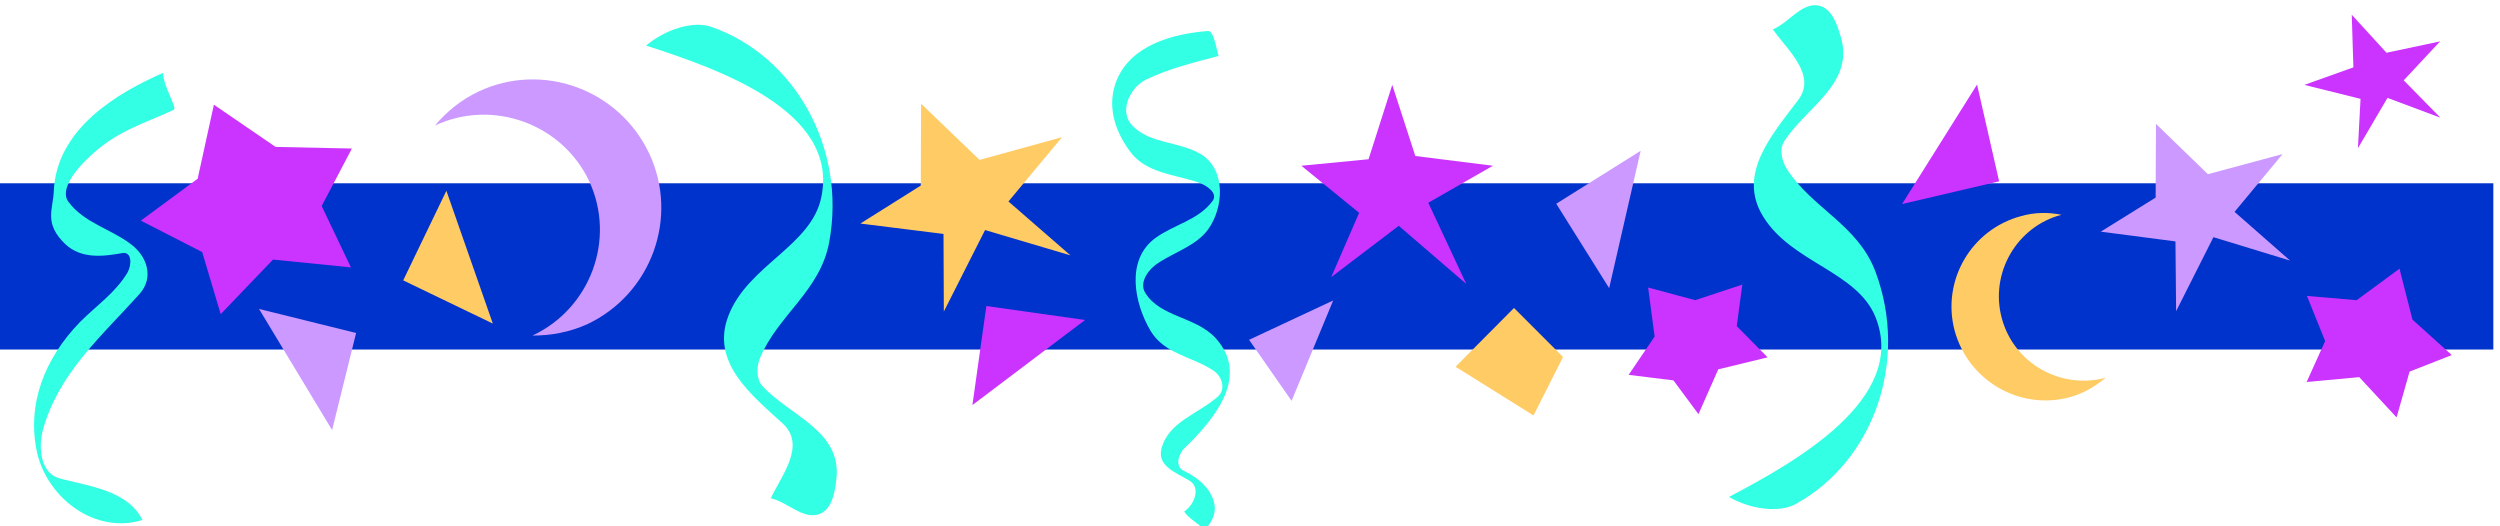
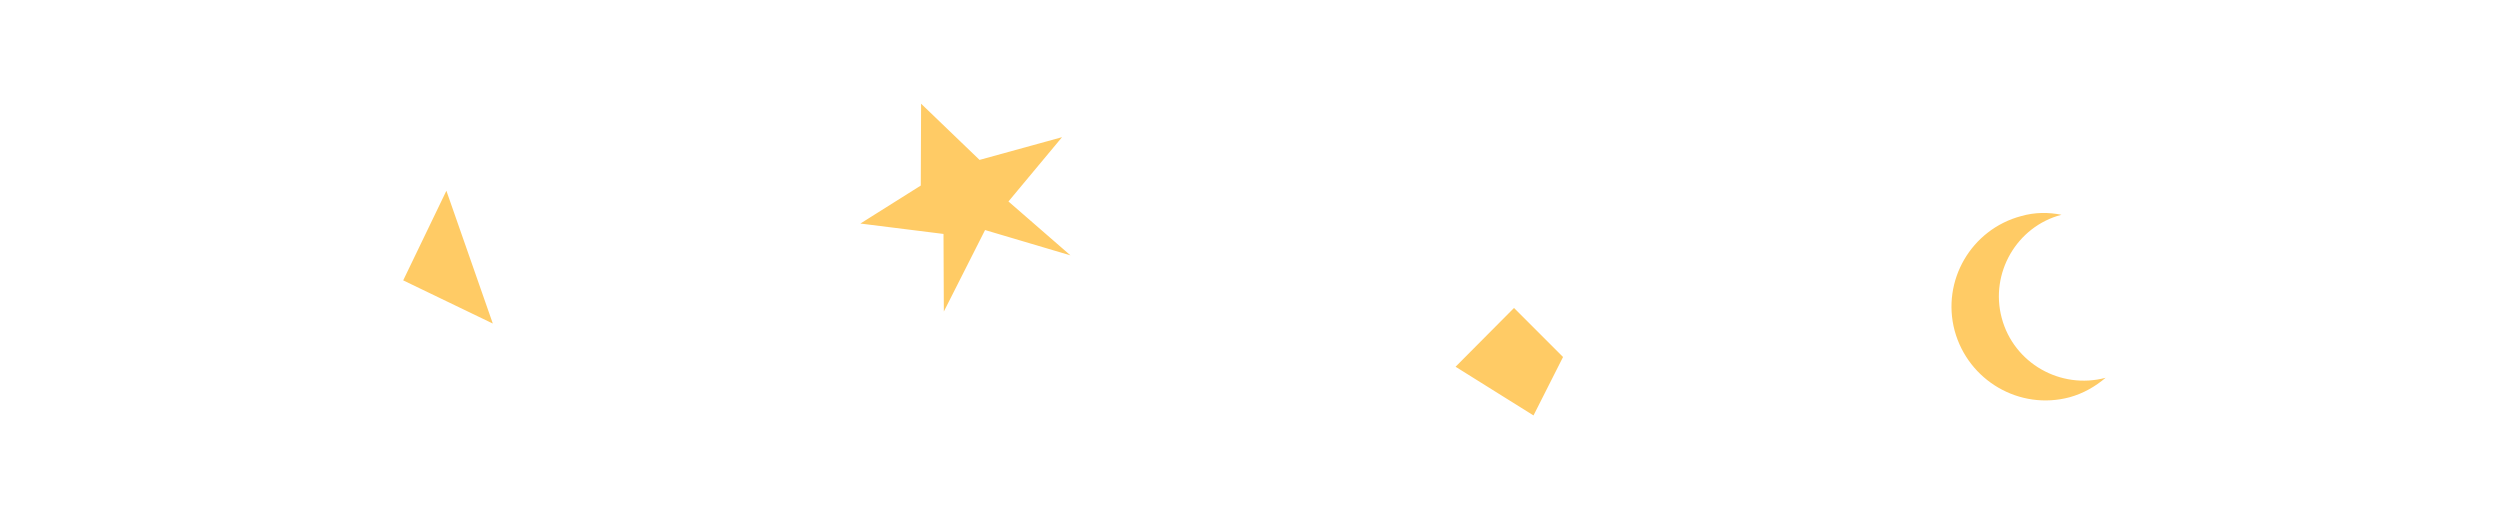
<svg xmlns="http://www.w3.org/2000/svg" xml:space="preserve" width="720" height="151.528">
-   <path d="M5757.19 3785.63v360H357.188v-360H5757.19" style="fill:#0033cb;fill-opacity:1;fill-rule:evenodd;stroke:none" transform="matrix(.133 0 0 -.133 -47.625 604.153)" />
  <path d="m1324.69 4129.45-93.52-194.06 194.06-93.51zm2354.06-486.56 63.98 126.56-106.17 106.18L3510 3748.36l168.75-105.47m1238.91 81.56c-97.74-26.01-198.99 31.64-225 129.38-26.02 97.03 32.34 198.28 129.37 223.59-28.12 5.63-57.65 5.63-87.19-2.81-108.28-28.83-172.96-139.92-144.14-248.2 29.53-108.28 140.63-172.97 248.91-144.14 30.23 8.43 55.55 23.2 78.05 42.18m-2565 593.44 126.56-121.64 178.59 49.22-116.01-139.22 134.29-116.72-184.92 54.85-89.29-176.49-.71 168.05-180 22.5 130.78 82.26.71 177.19" style="fill:#ffcb65;fill-opacity:1;fill-rule:evenodd;stroke:none" transform="matrix(.133 0 0 -.133 -47.625 604.153)" />
-   <path d="m821.25 4315.78 133.594-91.4 165.236-3.52-65.39-124.45 63.28-132.89-168.751 16.87-113.203-118.12-40.078 134.29-132.891 68.21 123.047 90.7 35.156 160.31m3105.7-395.86 101.96-27.42 101.95 33.75-11.95-90 66.79-67.5-106.87-26.02-42.89-97.03-54.14 73.13-97.03 11.95 56.25 82.97-14.07 106.17m1627.03 40.78 28.13-110.39 85.08-76.64-91.41-35.86-28.12-99.14-80.86 87.19-113.91-10.55 40.08 88.6-39.38 97.73 107.58-9.14 92.81 68.2m-2846.25-111.09-213.75 30.23-30.23-214.45zm2742.9 660.94 75.23-82.27 116.02 24.61-78.75-84.37 79.45-80.86-114.61 42.89-63.99-108.99 5.63 106.88-121.64 30.23 106.17 37.97-3.51 113.91m-2077.74-151.88 49.92-153.98 168.05-21.1-139.92-80.15 82.26-175.78-146.25 125.86-146.25-111.1 60.47 139.22-125.15 101.95 145.54 14.07 51.33 161.01m1266.33.71 47.81-209.54-210.23-49.21z" style="fill:#cb33ff;fill-opacity:1;fill-rule:evenodd;stroke:none" transform="matrix(.133 0 0 -.133 -47.625 604.153)" />
-   <path d="M711.563 4384.69c-.704-29.53 31.64-75.94 22.5-80.16-68.204-31.64-125.86-45.7-187.032-106.17-21.093-19.69-61.172-66.09-40.781-92.81 33.75-45.71 91.406-58.36 135.703-92.11 33.75-25.31 50.625-71.02 18.281-107.58-83.671-92.81-175.781-172.27-209.531-295.31-9.844-39.38-4.922-94.92 39.375-104.77 61.875-16.17 145.547-26.01 176.485-89.3-102.657-31.64-204.61 47.11-227.813 144.15-23.906 106.17 16.172 206.01 92.813 284.76 37.265 37.27 75.937 62.58 102.656 106.88 9.844 18.28 9.14 45.7-11.25 42.18-42.891-7.73-88.594-12.65-123.047 18.99-47.813 45.7-26.719 75.23-25.313 116.01 6.329 135 138.516 212.35 236.954 255.24m1186.167 99.84c-38.67 13.36-99.14-5.62-140.62-40.78 154.69-49.92 417.66-140.62 379.69-326.95-20.39-106.17-158.91-148.36-201.1-257.35-40.07-101.95 50.63-172.97 117.43-234.14 50.62-47.11-1.41-110.39-26.02-161.72 36.56-8.43 68.2-45 102.66-35.15 28.82 8.44 35.86 45 39.37 75.94 12.66 105.46-100.55 137.1-160.31 202.5-13.36 14.06-12.66 42.18-4.92 60.46 37.97 92.11 130.78 145.55 149.76 251.02 37.97 204.61-75.94 404.3-255.94 466.17m1076.49-9.14c-73.13-5.62-165.24-28.83-197.58-105.47-22.5-54.14-5.62-108.98 27.42-153.98 34.46-49.22 98.44-50.63 151.88-69.61 14.76-5.63 40.08-21.8 28.12-38.67-30.93-42.19-82.97-50.63-124.45-80.86-64.69-47.82-45-142.03-9.84-201.1 30.23-49.92 87.18-54.14 135-85.07 19.68-12.66 28.12-40.08 11.25-56.25-42.19-37.97-108.29-54.85-123.05-113.91-9.14-37.27 31.64-51.33 59.76-68.2 26.72-14.77 11.96-52.74-10.54-67.5 11.25-16.88 30.94-24.61 43.59-40.08 18.99 17.58 27.42 40.78 20.39 62.58-9.14 30.23-33.75 50.62-63.98 65.39-21.1 9.14-11.96 37.26.7 49.22 63.28 61.17 142.74 154.68 68.2 237.65-42.89 47.81-120.93 45.7-153.28 99.14-14.06 23.21 8.44 52.74 30.94 66.1 36.56 23.2 80.16 36.56 105.47 71.01 33.05 45.7 40.08 129.38-16.17 163.13-48.52 28.12-108.28 21.79-146.96 60.47-30.93 30.23-7.73 82.26 28.13 100.54 49.92 23.91 104.06 37.27 157.5 51.33-5.63 21.09-11.25 54.84-22.5 54.14m1273.36-1023.75c-35.16-20.39-98.44-12.66-145.55 14.77 144.14 75.93 386.72 211.64 317.81 388.12-39.37 100.55-182.81 118.83-243.98 219.38-56.95 92.11 20.39 177.89 75.23 251.01 42.19 54.14-21.09 107.58-54.14 153.99 34.46 14.06 59.77 55.54 95.63 52.03 29.53-2.81 42.89-37.97 51.33-67.5 30.93-101.96-74.53-152.58-122.35-227.11-11.25-16.88-4.92-44.3 6.33-60.47 53.44-83.67 153.28-120.23 191.25-221.48 73.13-194.77-4.92-410.63-171.56-502.74" style="fill:#33ffe5;fill-opacity:1;fill-rule:evenodd;stroke:none" transform="matrix(.133 0 0 -.133 -47.625 604.153)" />
-   <path d="m3910.78 4215.94-182.81-114.61 114.61-182.81zm-2833.59-604.69 52.03 210.23-210.236 52.04zm3949.45 663.05 112.5-108.99 161.72 43.6-104.06-125.16 120.23-105.47-165.94 50.63-80.86-160.32-1.4 151.18-161.72 21.09 118.83 73.83.7 159.61m-1781.72-382.5-182.11-85.08 92.11-132.19zm-1733.9-75.94c125.15 58.36 181.4 208.12 123.04 333.98-58.36 124.46-208.83 179.3-333.98 120.94 25.31 30.24 56.25 55.55 94.92 73.83 138.52 64.69 303.75 4.22 369.14-135 64.69-138.52 4.22-303.75-134.3-369.14-39.37-17.58-78.75-24.61-118.82-24.61" style="fill:#cb99ff;fill-opacity:1;fill-rule:evenodd;stroke:none" transform="matrix(.133 0 0 -.133 -47.625 604.153)" />
</svg>